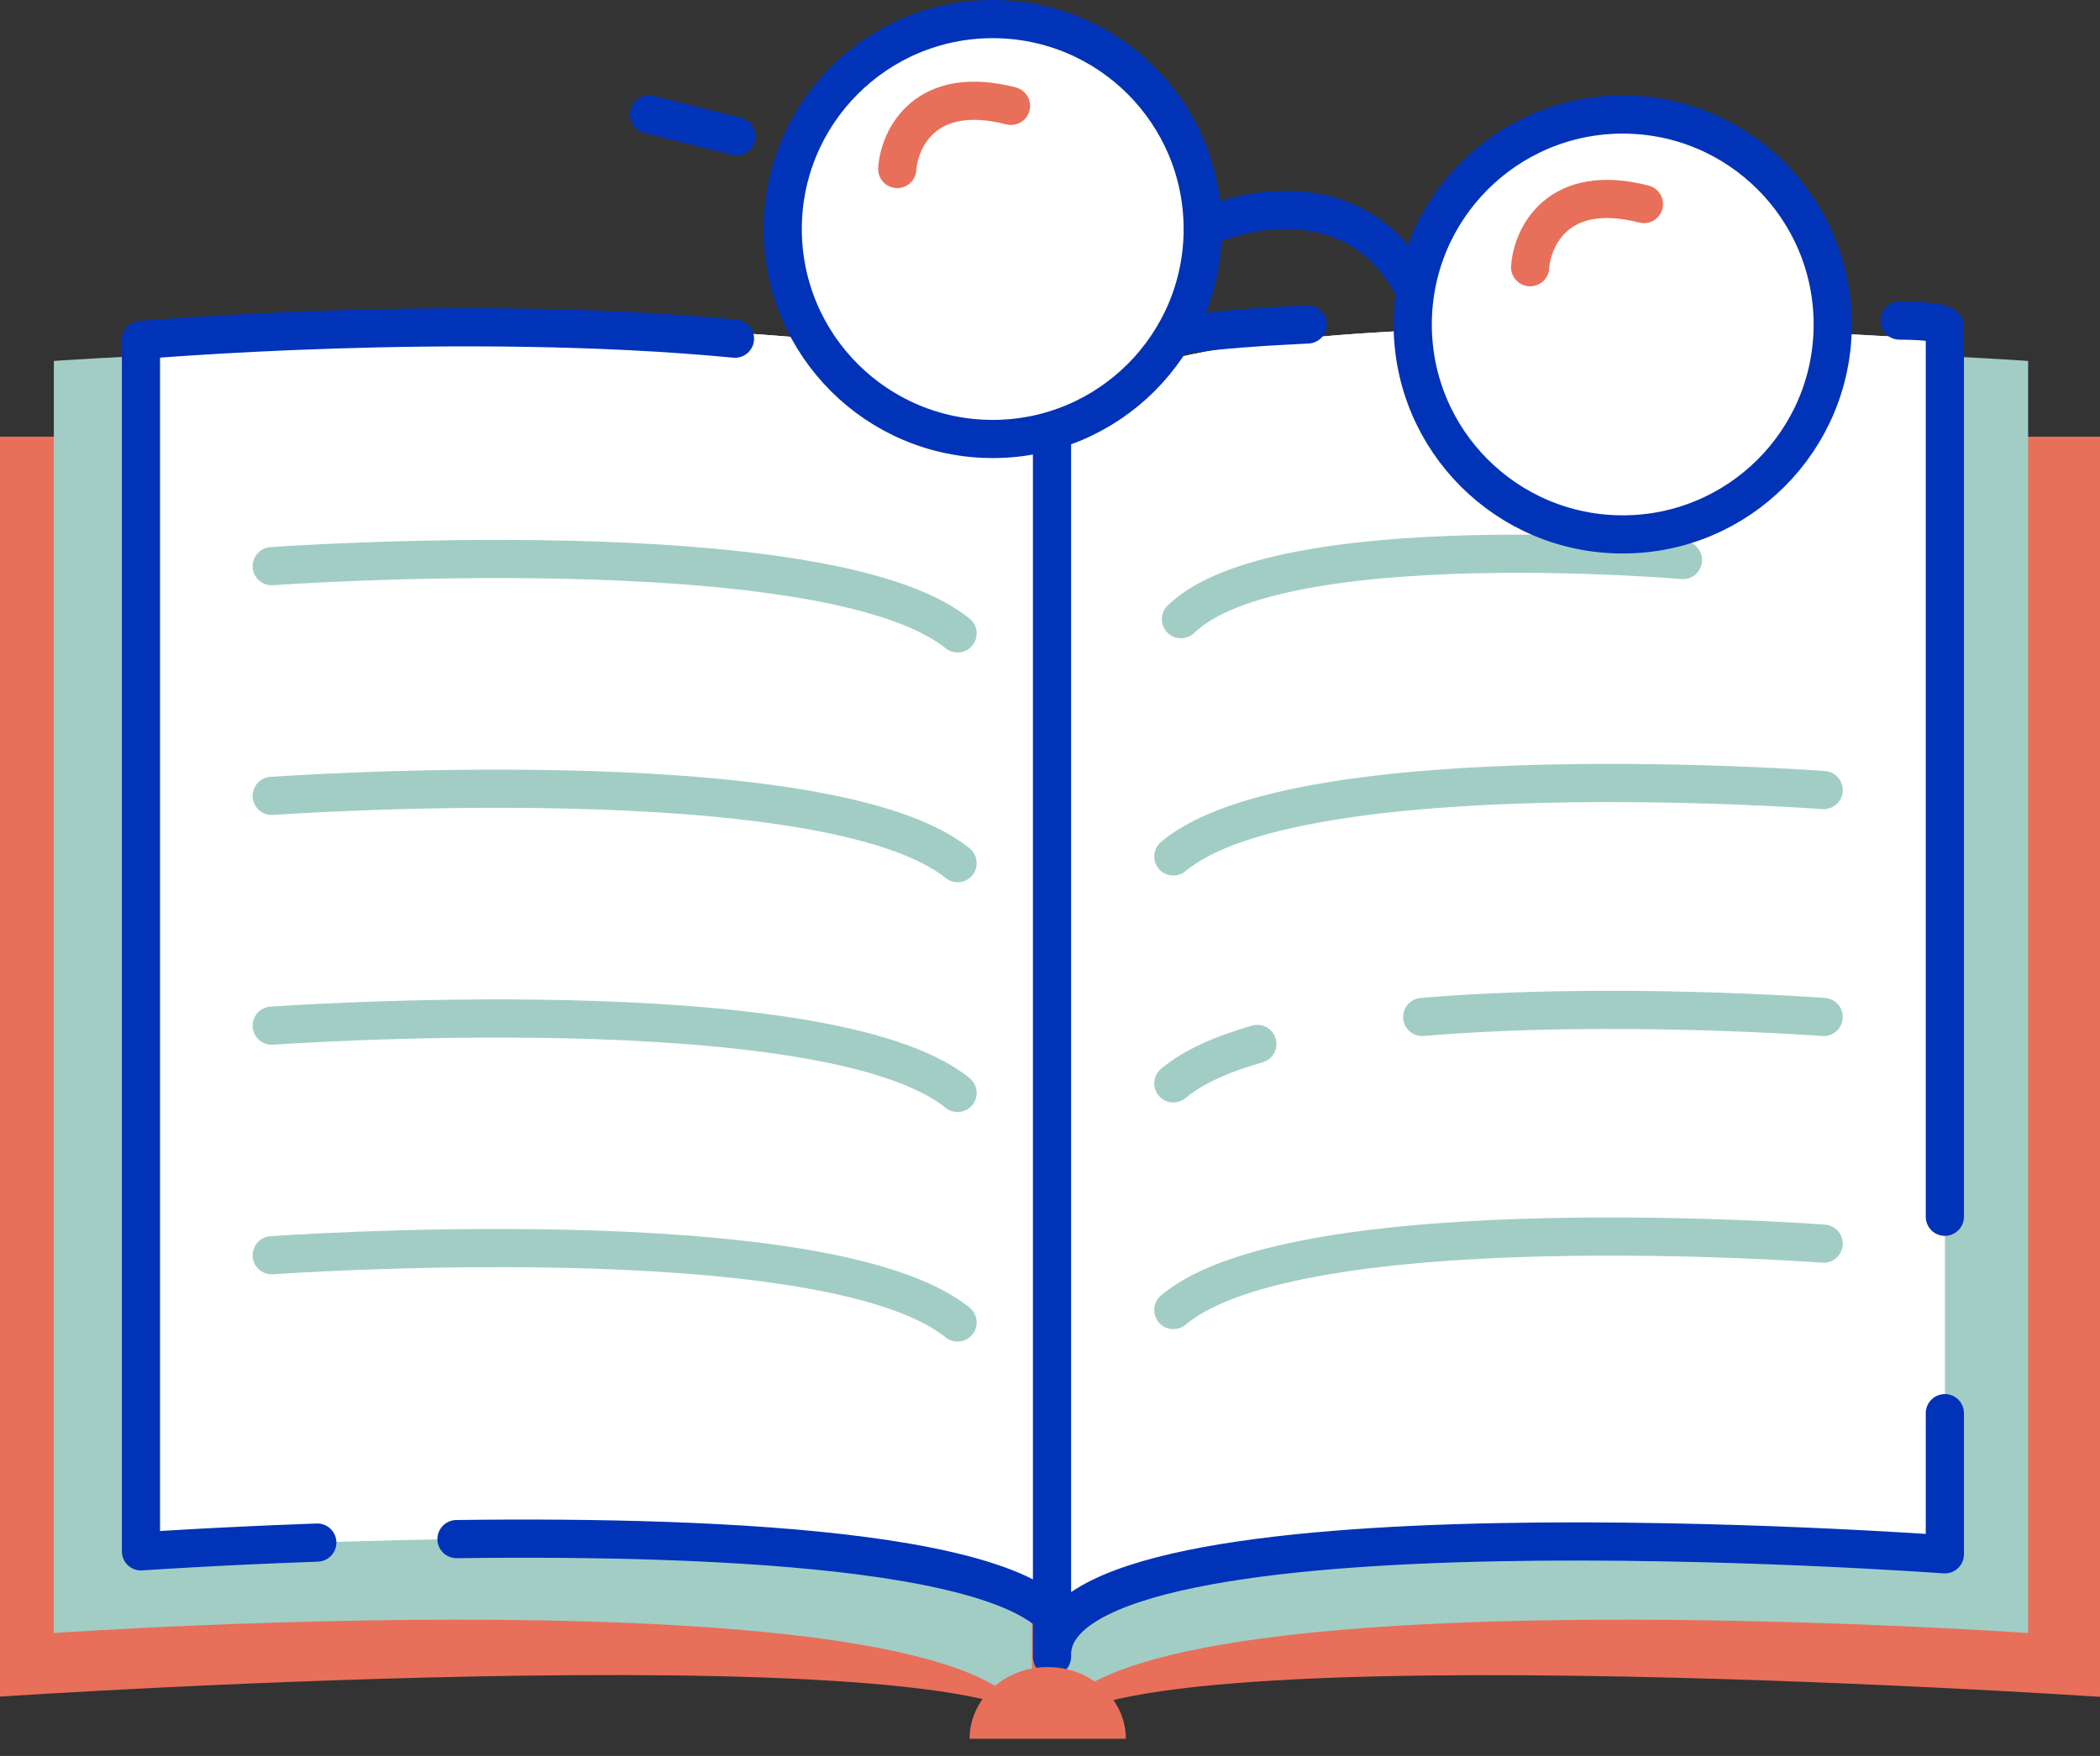
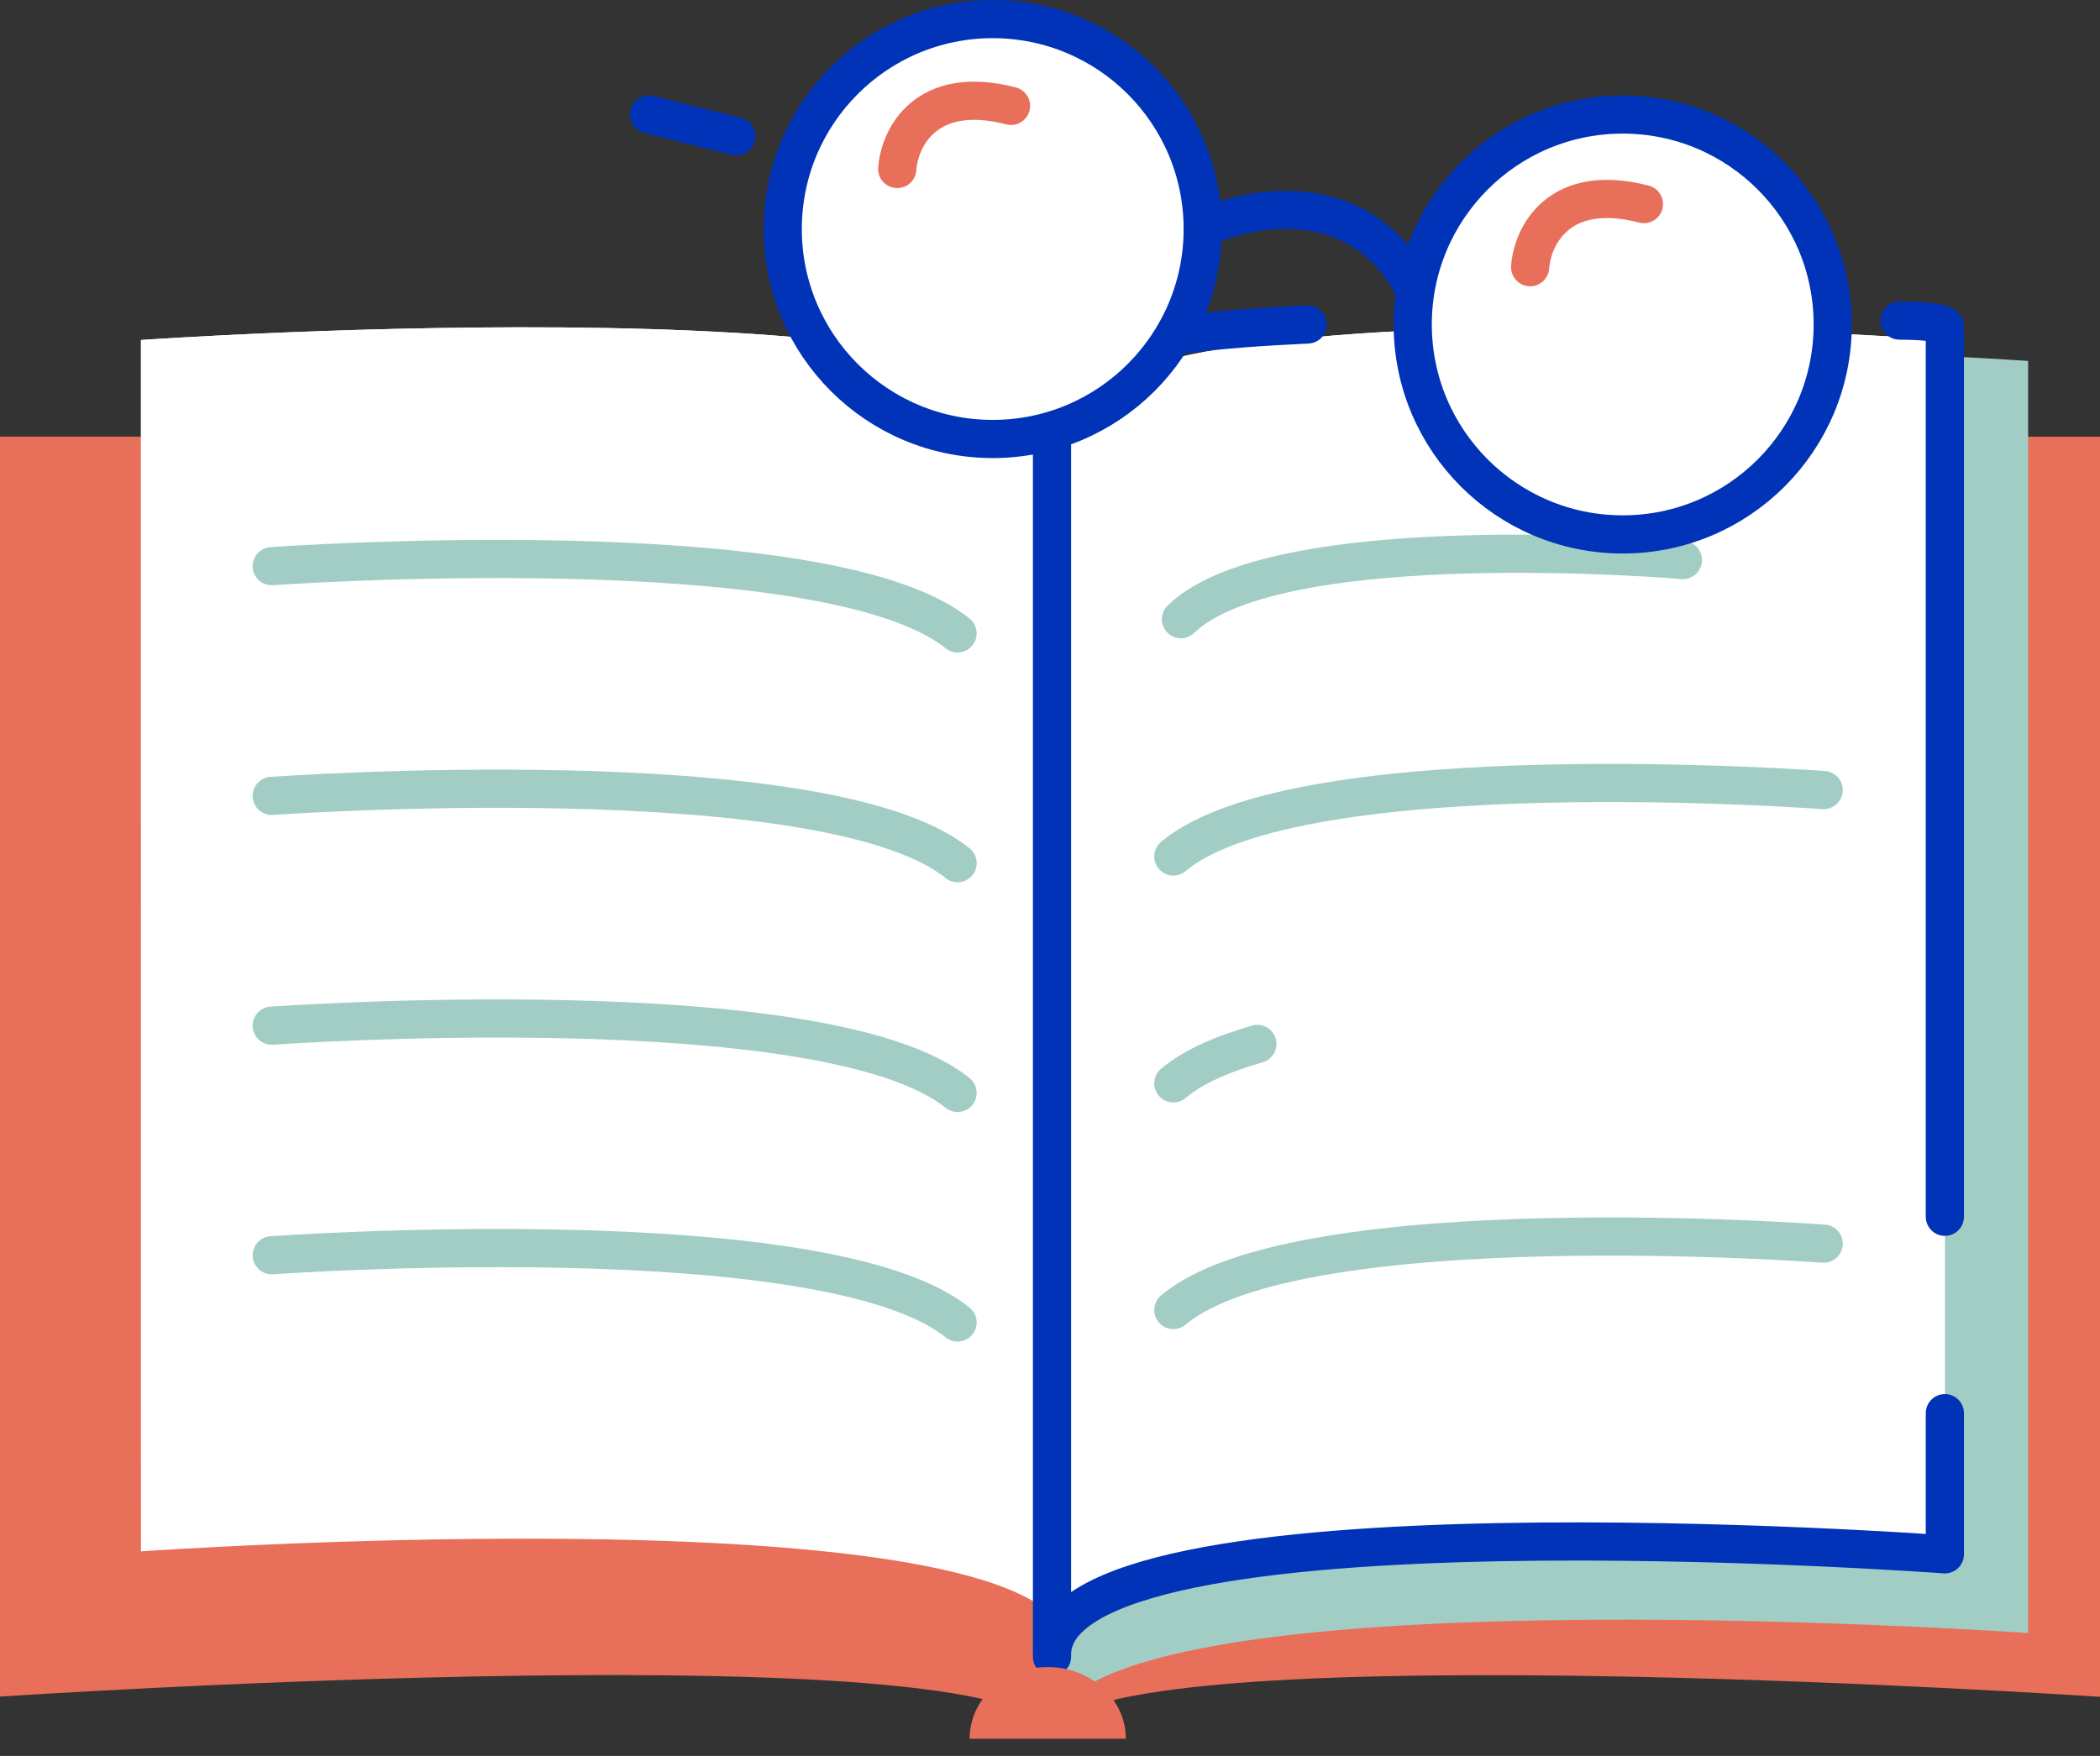
<svg xmlns="http://www.w3.org/2000/svg" width="110" height="92" viewBox="0 0 110 92" fill="none">
  <rect x="0" y="0" width="110" height="92" fill="#333333" stroke="none" />
  <path d="M54.985 91.108C54.985 85.226 0 88.891 0 88.891V22.878H54.985C54.985 22.878 54.985 92.212 54.985 91.108Z" fill="#E86F5A" />
-   <path d="M2.82 18.911C2.82 18.911 54.059 15.337 54.059 24.348V24.439C54.059 24.439 54.059 94.441 54.059 90.999C54.059 81.987 2.82 85.561 2.82 85.561C2.82 85.561 2.82 28.793 2.82 19.002V18.911Z" fill="#A2CDC5" />
  <path d="M7.383 17.814C7.383 17.814 55.998 14.411 55.998 22.993V23.072C55.998 23.072 55.998 89.736 55.998 86.461C55.998 77.879 7.383 81.282 7.383 81.282C7.383 81.282 7.383 27.215 7.383 17.893V17.814Z" fill="white" />
  <path d="M7.383 17.814C7.383 17.814 55.998 14.411 55.998 22.993V23.072C55.998 23.072 55.998 89.736 55.998 86.461C55.998 77.879 7.383 81.282 7.383 81.282C7.383 81.282 7.383 27.215 7.383 17.893V17.814Z" fill="url(#paint0_linear)" />
-   <path d="M55.998 22.993V23.072C55.998 23.072 55.998 89.736 55.998 86.461C55.998 81.24 38.005 80.455 23.912 80.64M16.62 80.822C11.165 81.017 7.383 81.282 7.383 81.282C7.383 81.282 7.383 27.215 7.383 17.893V17.814C7.383 17.814 24.111 16.363 38.498 17.745" stroke="#0033B7" stroke-width="2" stroke-miterlimit="10" stroke-linecap="round" stroke-linejoin="round" />
  <path d="M14.234 29.663C14.234 29.663 43.226 27.588 50.158 33.187" stroke="#A2CDC5" stroke-width="2" stroke-miterlimit="10" stroke-linecap="round" stroke-linejoin="round" />
  <path d="M14.234 41.7C14.234 41.7 43.226 39.625 50.158 45.224" stroke="#A2CDC5" stroke-width="2" stroke-miterlimit="10" stroke-linecap="round" stroke-linejoin="round" />
  <path d="M14.234 53.739C14.234 53.739 43.226 51.663 50.158 57.262" stroke="#A2CDC5" stroke-width="2" stroke-miterlimit="10" stroke-linecap="round" stroke-linejoin="round" />
  <path d="M14.234 65.767C14.234 65.767 43.226 63.691 50.158 69.29" stroke="#A2CDC5" stroke-width="2" stroke-miterlimit="10" stroke-linecap="round" stroke-linejoin="round" />
  <path d="M55.016 91.11C55.016 85.227 110 88.903 110 88.903V22.88H55.016C55.016 22.88 55.016 92.213 55.016 91.11Z" fill="#E86F5A" />
  <path d="M106.235 18.911C106.235 18.911 54.996 15.337 54.996 24.348V24.439C54.996 24.439 54.996 94.441 54.996 90.998C54.996 81.987 106.235 85.561 106.235 85.561C106.235 85.561 106.235 28.792 106.235 19.002V18.911Z" fill="#A2CDC5" />
  <path d="M101.874 17.809C101.874 17.809 55.105 14.36 55.105 23.058V23.138C55.105 23.138 55.105 90.705 55.105 87.385C55.105 78.687 101.874 82.137 101.874 82.137C101.874 82.137 101.874 79.272 101.874 74.74C101.874 73.202 101.874 71.471 101.874 69.596C101.874 67.979 101.874 66.254 101.874 64.451C101.874 47.556 101.874 23.812 101.874 17.889V17.809Z" fill="white" />
  <path d="M101.874 17.809C101.874 17.809 55.105 14.36 55.105 23.058V23.138C55.105 23.138 55.105 90.705 55.105 87.385C55.105 78.687 101.874 82.137 101.874 82.137C101.874 82.137 101.874 79.272 101.874 74.74C101.874 73.202 101.874 71.471 101.874 69.596C101.874 67.979 101.874 66.254 101.874 64.451C101.874 47.556 101.874 23.812 101.874 17.889V17.809Z" fill="url(#paint1_linear)" />
  <path d="M101.874 74.041C101.874 78.573 101.874 81.438 101.874 81.438C101.874 81.438 55.105 77.989 55.105 86.687C55.105 90.006 55.105 22.439 55.105 22.439V22.36C55.105 18.57 58.48 17.468 68.498 17M101.874 63.752C101.874 46.858 101.874 23.113 101.874 17.191V17.111C101.874 17.111 101.874 16.812 99.498 16.796" stroke="#0033B7" stroke-width="2" stroke-miterlimit="10" stroke-linecap="round" stroke-linejoin="round" />
  <path d="M88.153 29.343C88.153 29.343 66.933 27.517 61.859 32.441" stroke="#A2CDC5" stroke-width="2" stroke-miterlimit="10" stroke-linecap="round" stroke-linejoin="round" />
  <path d="M95.525 41.395C95.525 41.395 68.034 39.345 61.461 44.874" stroke="#A2CDC5" stroke-width="2" stroke-miterlimit="10" stroke-linecap="round" stroke-linejoin="round" />
-   <path d="M95.525 53.283C95.525 53.283 84.313 52.447 74.498 53.283M61.461 56.762C62.483 55.903 64.011 55.226 65.862 54.697" stroke="#A2CDC5" stroke-width="2" stroke-miterlimit="10" stroke-linecap="round" stroke-linejoin="round" />
+   <path d="M95.525 53.283M61.461 56.762C62.483 55.903 64.011 55.226 65.862 54.697" stroke="#A2CDC5" stroke-width="2" stroke-miterlimit="10" stroke-linecap="round" stroke-linejoin="round" />
  <path d="M95.525 65.159C95.525 65.159 68.034 63.109 61.461 68.638" stroke="#A2CDC5" stroke-width="2" stroke-miterlimit="10" stroke-linecap="round" stroke-linejoin="round" />
  <path d="M54.881 87.344C52.621 87.344 50.789 89.024 50.789 91.1H58.973C58.973 89.035 57.141 87.344 54.881 87.344Z" fill="#E86F5A" />
  <circle cx="52" cy="12" r="11" fill="white" />
  <circle cx="52" cy="12" r="11" fill="url(#paint2_linear)" />
  <circle cx="52" cy="12" r="11" stroke="#0033B7" stroke-width="2" />
  <circle cx="85" cy="17" r="11" fill="white" />
  <circle cx="85" cy="17" r="11" fill="url(#paint3_linear)" />
  <circle cx="85" cy="17" r="11" stroke="#0033B7" stroke-width="2" />
  <path d="M80.15 14C80.261 12.413 81.607 9.529 86.11 10.693" stroke="#E86F5A" stroke-width="2" stroke-linecap="round" stroke-linejoin="round" />
  <path d="M46.998 8.855C47.108 7.268 48.455 4.385 52.958 5.548" stroke="#E86F5A" stroke-width="2" stroke-linecap="round" stroke-linejoin="round" />
  <path d="M63 11.96C65.5 10.778 71.2 9.731 74 15" stroke="#0033B7" stroke-width="2" stroke-linecap="round" stroke-linejoin="round" />
  <path d="M34 6L38.573 7.143" stroke="#0033B7" stroke-width="2" stroke-linecap="round" stroke-linejoin="round" />
  <defs>
    <linearGradient id="paint0_linear" x1="31.69" y1="17.148" x2="31.69" y2="86.578" gradientUnits="userSpaceOnUse">
      <stop stop-color="white" />
      <stop offset="1" stop-color="white" stop-opacity="0" />
    </linearGradient>
    <linearGradient id="paint1_linear" x1="78.49" y1="17.134" x2="78.49" y2="87.504" gradientUnits="userSpaceOnUse">
      <stop stop-color="white" />
      <stop offset="1" stop-color="white" stop-opacity="0" />
    </linearGradient>
    <linearGradient id="paint2_linear" x1="52" y1="1" x2="52" y2="23" gradientUnits="userSpaceOnUse">
      <stop stop-color="white" />
      <stop offset="1" stop-color="white" stop-opacity="0" />
    </linearGradient>
    <linearGradient id="paint3_linear" x1="85" y1="6" x2="85" y2="28" gradientUnits="userSpaceOnUse">
      <stop stop-color="white" />
      <stop offset="1" stop-color="white" stop-opacity="0" />
    </linearGradient>
  </defs>
</svg>